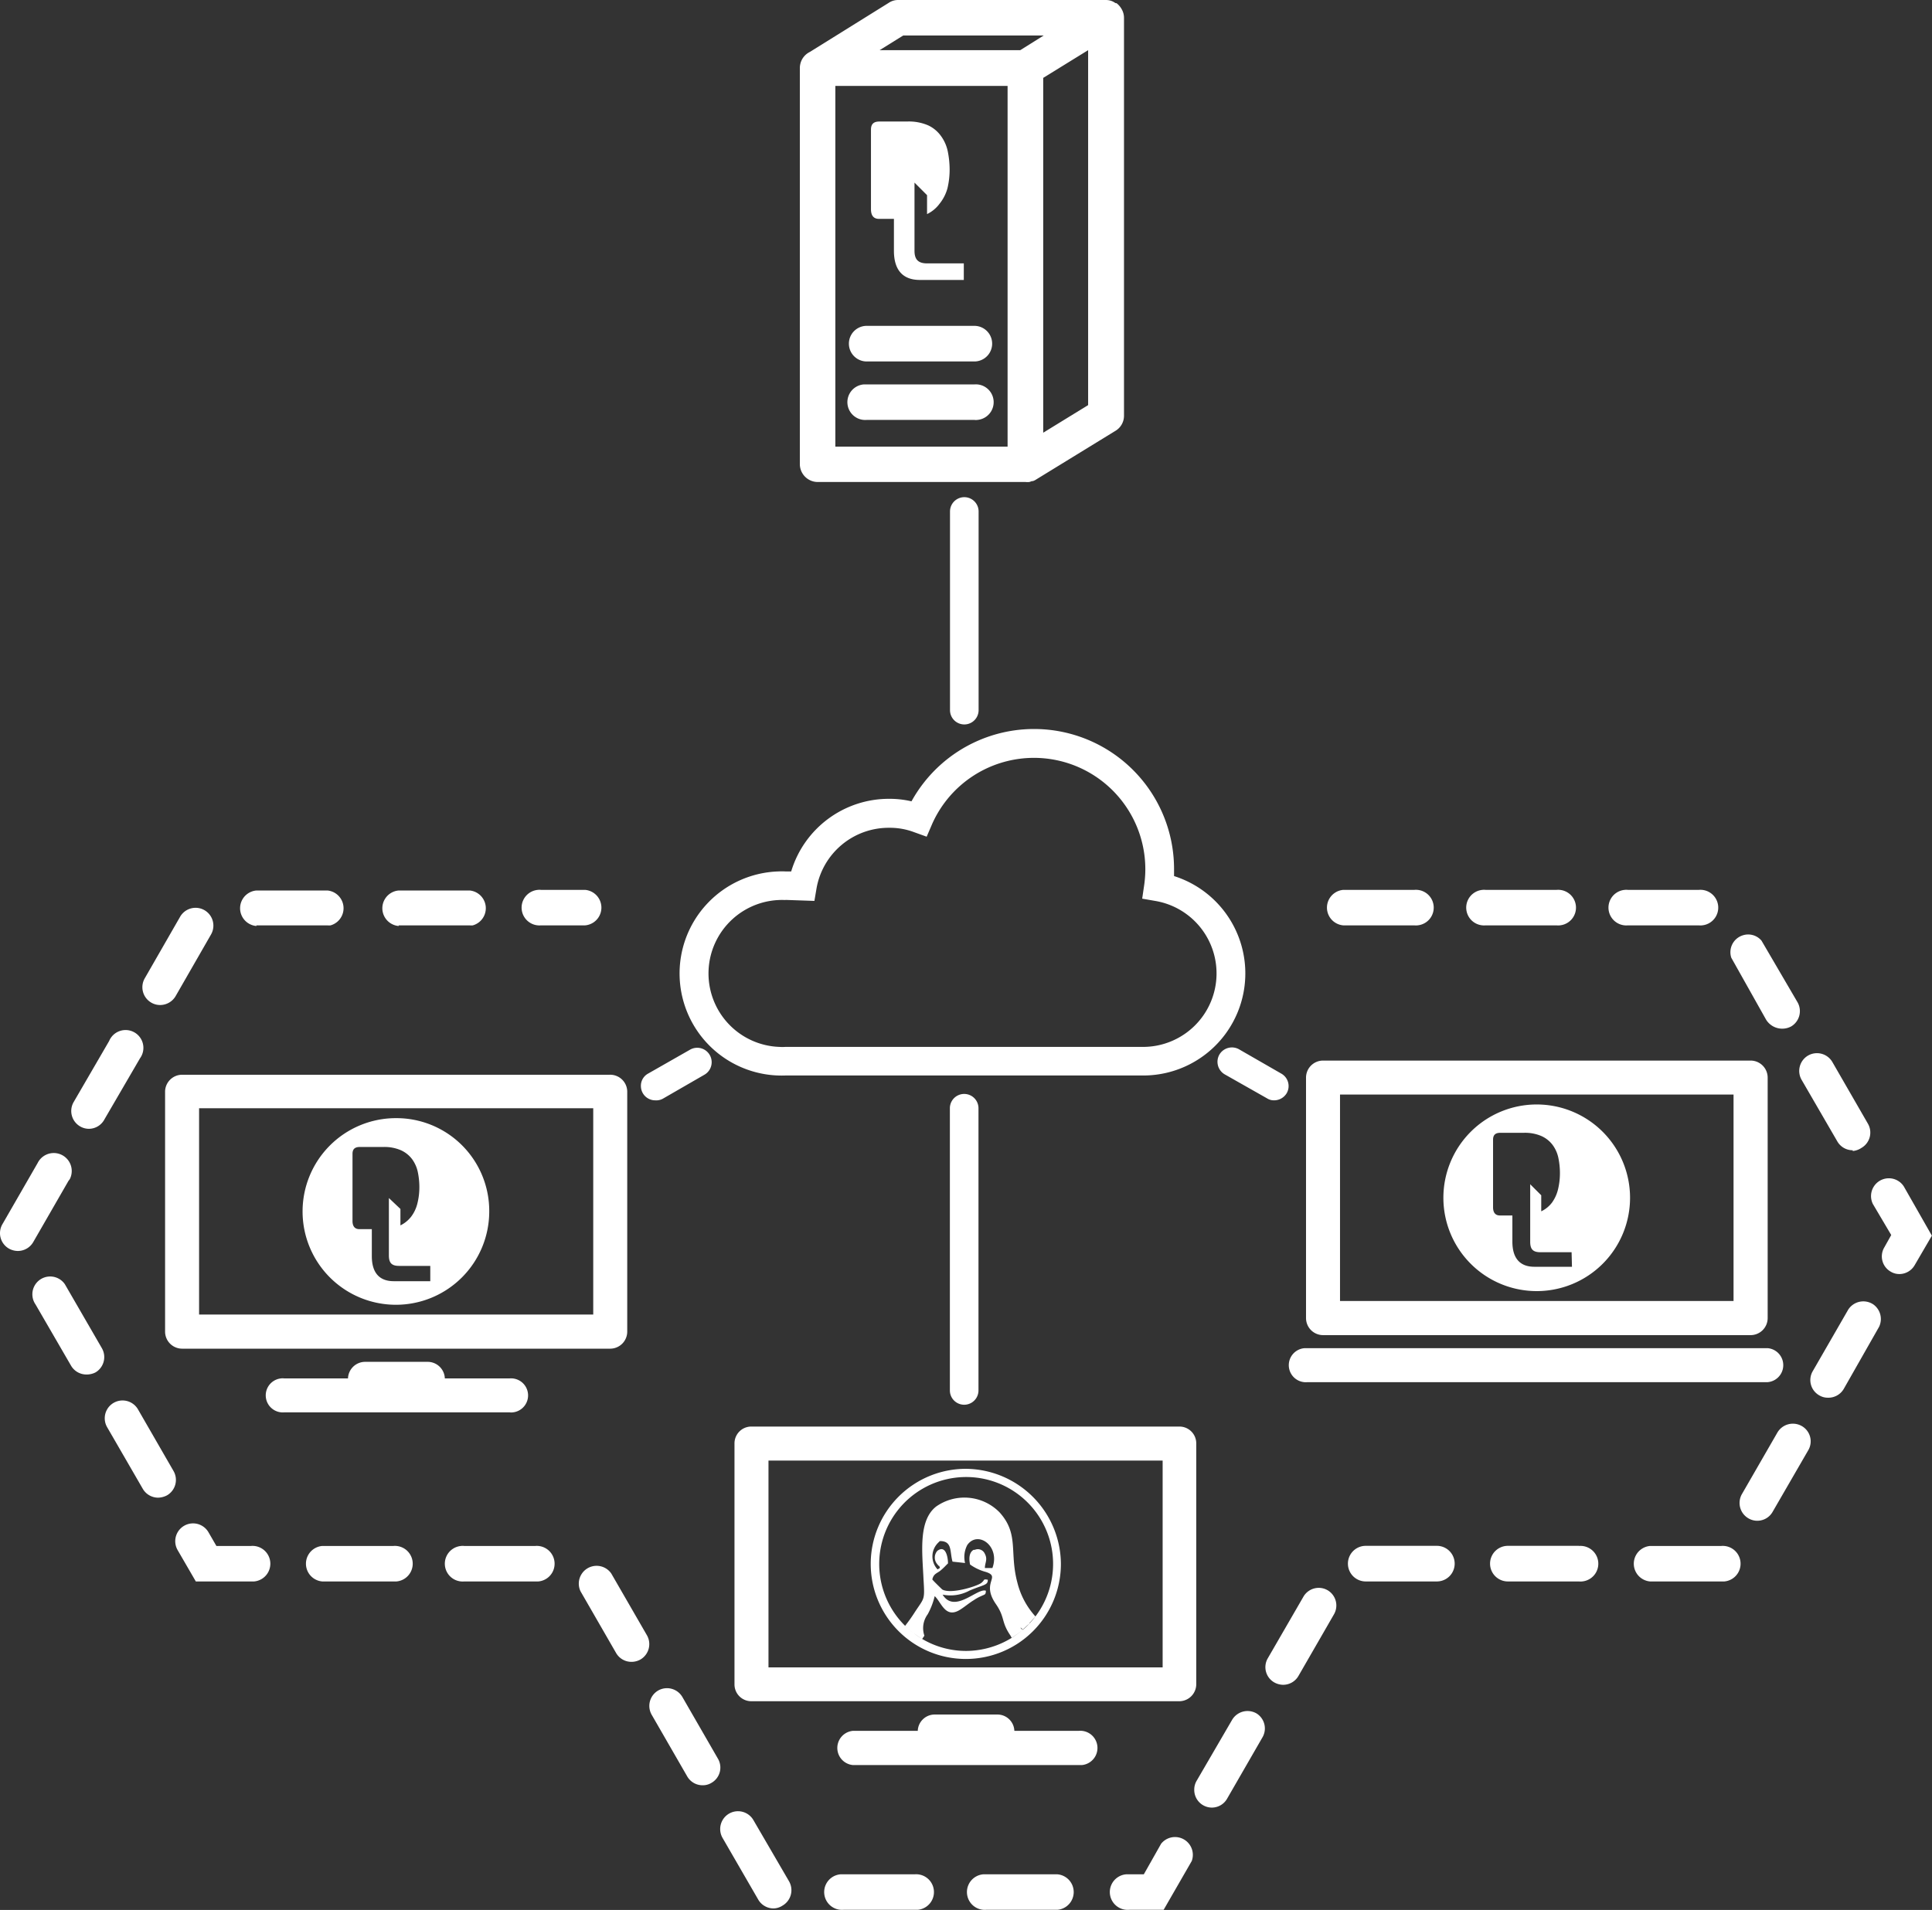
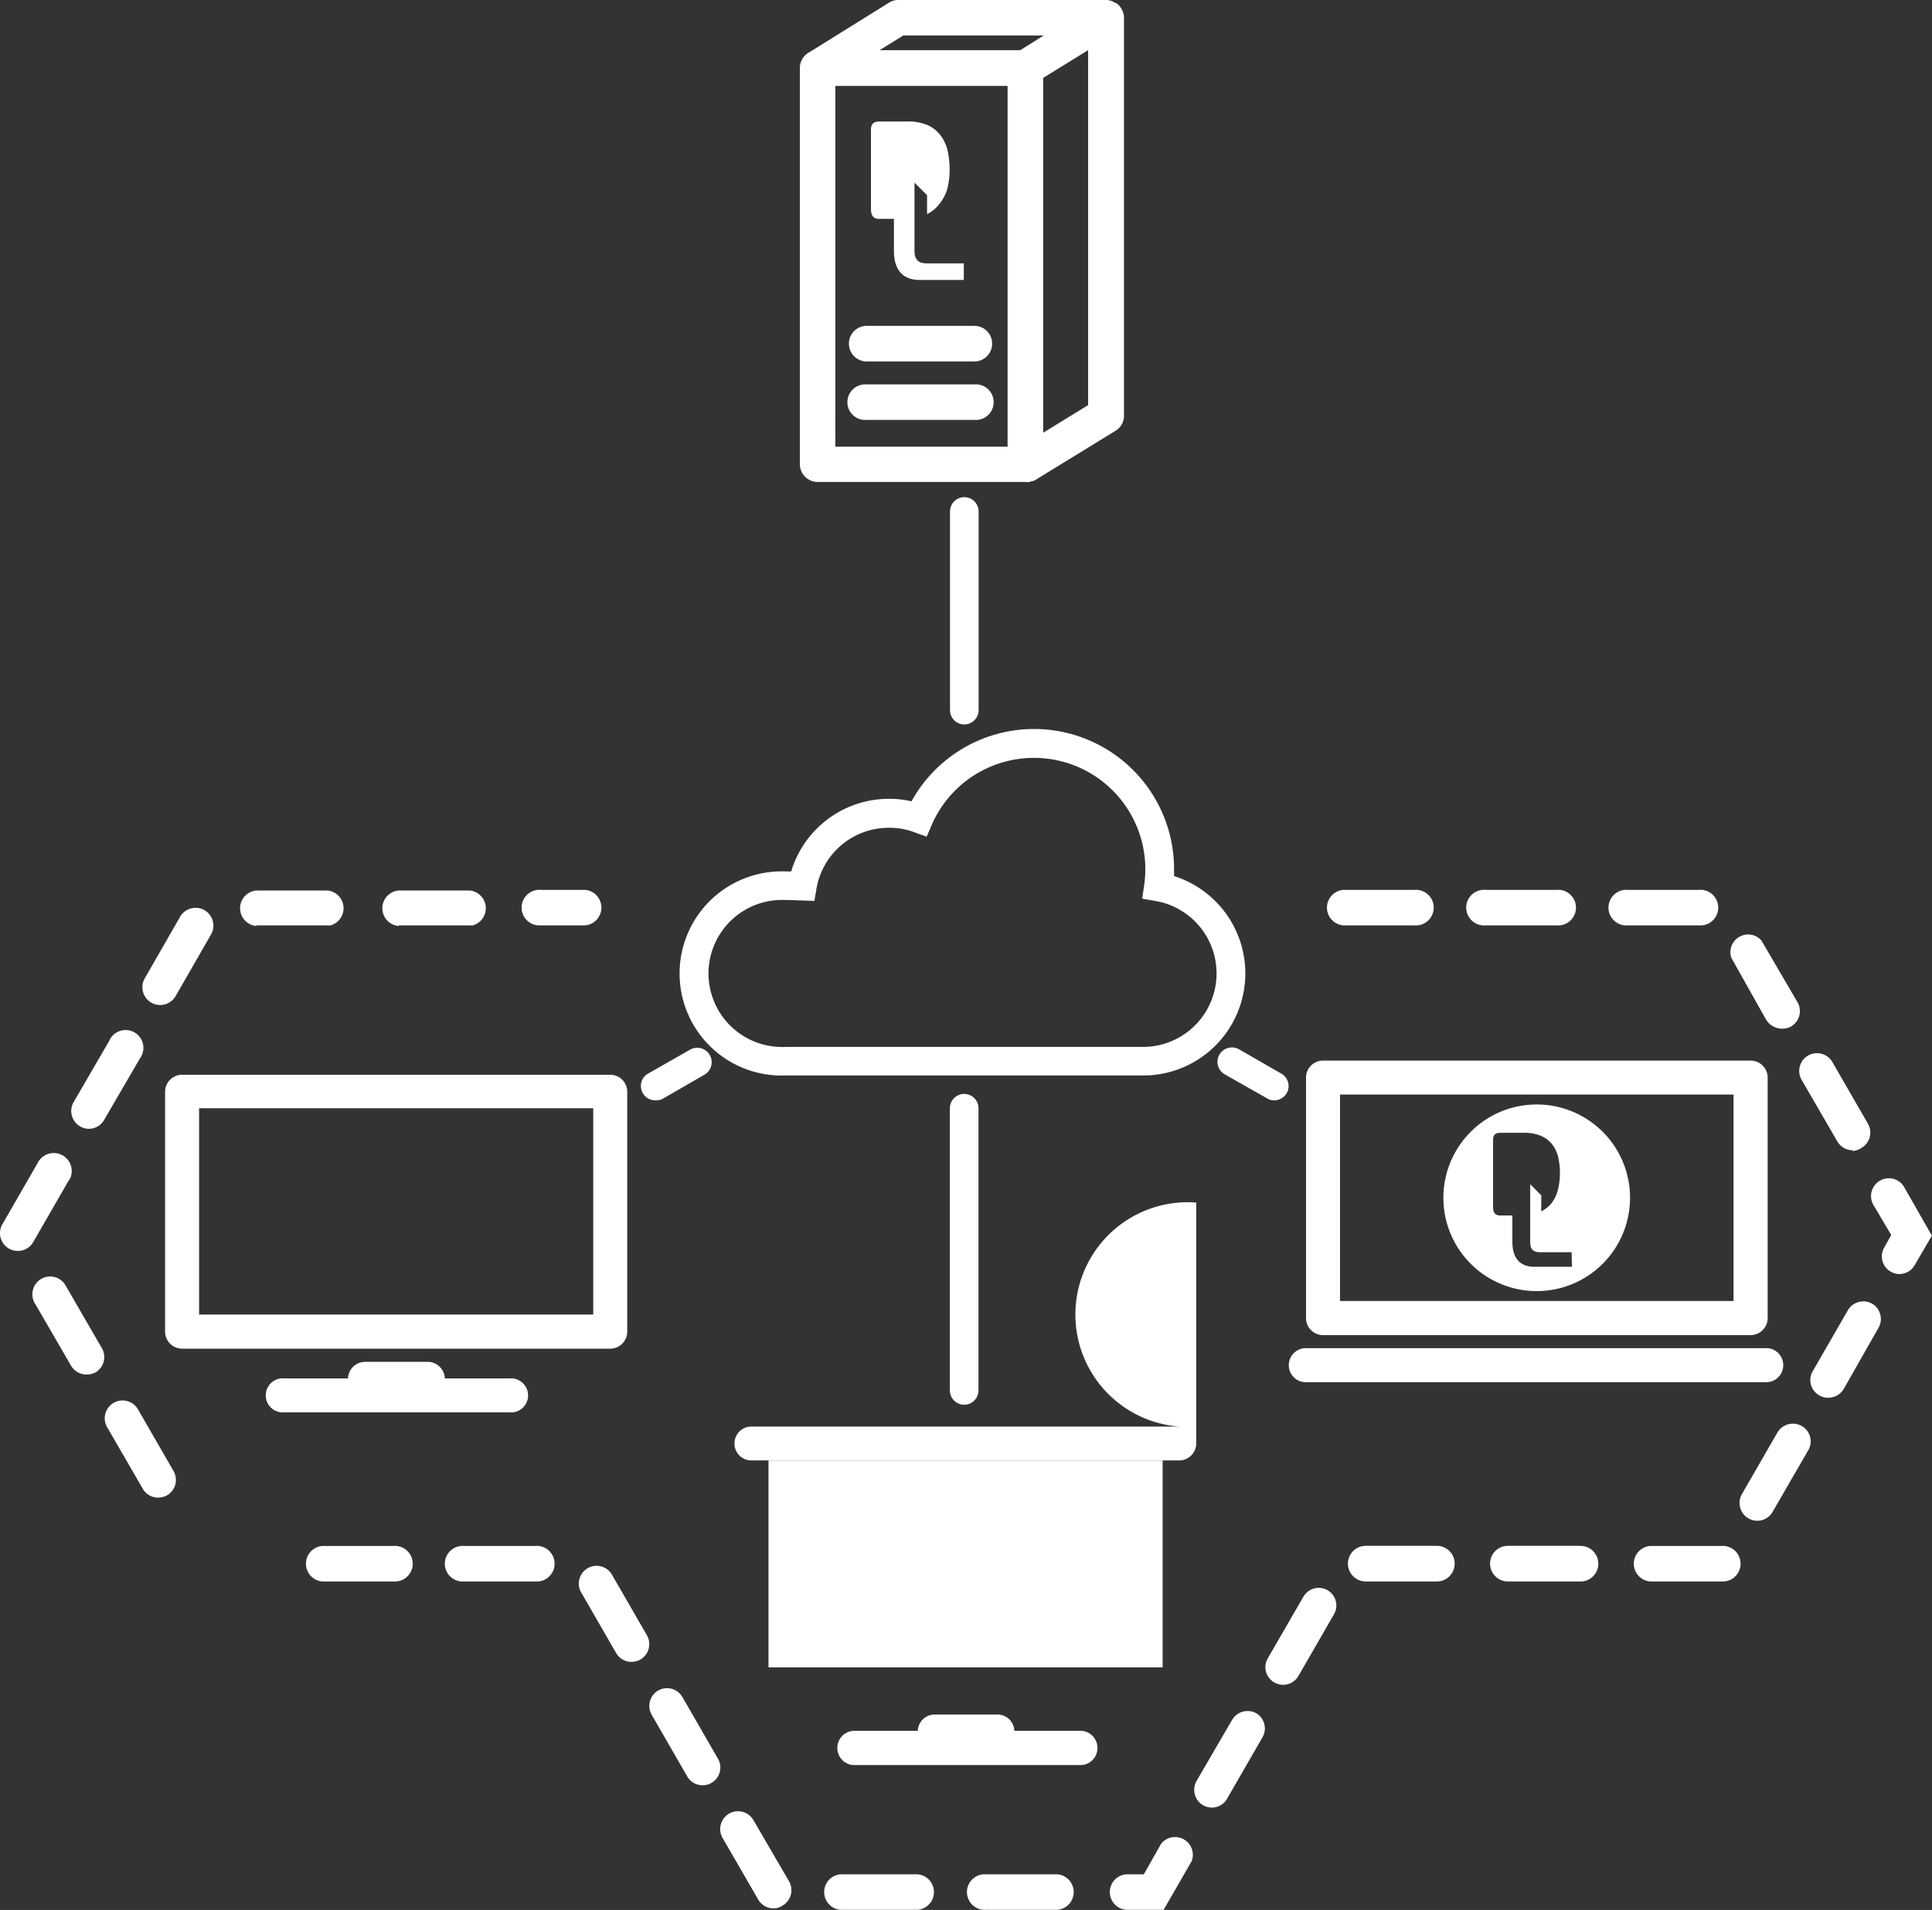
<svg xmlns="http://www.w3.org/2000/svg" viewBox="0 0 154.01 152.28">
  <rect x="0" y="0" width="154.01" height="152.28" fill="#333333" stroke="none" />
  <defs>
    <style>.cls-1{fill:#fff;fill-rule:evenodd;}</style>
  </defs>
  <title>CU</title>
  <g id="Слой_2" data-name="Слой 2">
    <g id="Слой_1-2" data-name="Слой 1">
      <path class="cls-1" d="M13.16,87v19.17a1.36,1.36,0,0,0,1.36,1.36H48.65A1.36,1.36,0,0,0,50,106.17V87a1.36,1.36,0,0,0-1.41-1.31H14.52A1.36,1.36,0,0,0,13.16,87Zm2.71,1.36H47.29v16.45H15.87Z" />
      <path class="cls-1" d="M40.87,112.61a1.36,1.36,0,0,0-.23-2.71H35.46a1.37,1.37,0,0,0-1.36-1.32h-5a1.37,1.37,0,0,0-1.36,1.32h-5.1a.88.88,0,0,0-.23,0,1.36,1.36,0,0,0,.23,2.71h18A.88.88,0,0,0,40.87,112.61Z" />
-       <path class="cls-1" d="M31.56,89.15A7.44,7.44,0,1,0,39,96.6,7.4,7.4,0,0,0,31.56,89.15Zm2.74,13H31.39c-1.12,0-1.75-.64-1.75-2V98h-1c-.31,0-.54-.18-.54-.65V92c0-.31.12-.55.57-.55h1.87a3.29,3.29,0,0,1,1.42.26,2.29,2.29,0,0,1,.89.71,2.66,2.66,0,0,1,.45,1,5.92,5.92,0,0,1,.13,1.26A5.31,5.31,0,0,1,33.26,96a2.89,2.89,0,0,1-.48,1,2.44,2.44,0,0,1-.86.7V96.39L31,95.52v4.57c0,.58.2.84.81.84H34.3Z" />
-       <path class="cls-1" d="M59.88,113.74a1.34,1.34,0,0,0-1.33,1.35v19.2h0a1.34,1.34,0,0,0,1.35,1.35H94a1.36,1.36,0,0,0,1.36-1.36v-19.2h0A1.34,1.34,0,0,0,94,113.74H59.88Zm1.38,2.71H92.68v16.49H61.26Z" />
+       <path class="cls-1" d="M59.88,113.74a1.34,1.34,0,0,0-1.33,1.35h0a1.34,1.34,0,0,0,1.35,1.35H94a1.36,1.36,0,0,0,1.36-1.36v-19.2h0A1.34,1.34,0,0,0,94,113.74H59.88Zm1.38,2.71H92.68v16.49H61.26Z" />
      <path class="cls-1" d="M86,138H80.86a1.35,1.35,0,0,0-1.35-1.3h-5a1.35,1.35,0,0,0-1.35,1.3H68a1.37,1.37,0,0,0,0,2.73l18,0h.23A1.36,1.36,0,0,0,86,138Z" />
      <path class="cls-1" d="M105.47,106.45h34.08a1.36,1.36,0,0,0,1.36-1.36V85.92a1.36,1.36,0,0,0-1.36-1.36H105.47a1.36,1.36,0,0,0-1.36,1.36v19.17A1.36,1.36,0,0,0,105.47,106.45Zm1.35-19.18h31.37v16.46H106.82Z" />
      <path class="cls-1" d="M122.51,88.06a7.44,7.44,0,1,0,7.43,7.45A7.44,7.44,0,0,0,122.51,88.06Zm2.8,12.94h-3c-1.12,0-1.75-.65-1.75-2l0,0V96.91h-1c-.31,0-.54-.18-.54-.65V90.87c0-.31.12-.55.57-.55h1.87a3.29,3.29,0,0,1,1.42.26,2.29,2.29,0,0,1,.89.71,2.66,2.66,0,0,1,.45,1,5.92,5.92,0,0,1,.13,1.26,5.44,5.44,0,0,1-.15,1.27,3,3,0,0,1-.48,1.06,2.34,2.34,0,0,1-.86.7V95.3l-.88-.88V99c0,.58.2.84.81.84h2.49Z" />
      <path class="cls-1" d="M104.22,110.2h36.69a1.36,1.36,0,0,0,0-2.71H104a1.36,1.36,0,1,0,.23,2.71Z" />
      <path class="cls-1" d="M63.76,5.39v0h0V37a1.43,1.43,0,0,0,1.41,1.43H81.75a1.55,1.55,0,0,0,.31,0l.2-.07.08,0,.16-.07,6.42-3.94a1.4,1.4,0,0,0,.68-1.2V1.43a1.38,1.38,0,0,0-.21-.74A1.51,1.51,0,0,0,89,.25l-.07,0L88.75.14A1.31,1.31,0,0,0,88.16,0H71.59a1.33,1.33,0,0,0-.75.23L64.56,4.14a1.42,1.42,0,0,0-.75.91v0A1.54,1.54,0,0,0,63.76,5.39Zm2.83,1.46H80.32V35.61H66.59ZM86.74,32.3l-3.58,2.2V6.21L86.74,4ZM72,2.83h11.2L81.33,4H70.12Z" />
      <path class="cls-1" d="M70.06,17.45h1.2V20c0,1.56.74,2.32,2.06,2.32h3.51V21H73.9c-.71,0-1-.32-1-1V14.56l1,1v1.51a2.69,2.69,0,0,0,1-.83A3.36,3.36,0,0,0,75.53,15a6.46,6.46,0,0,0,.17-1.45,7.46,7.46,0,0,0-.15-1.49A3.15,3.15,0,0,0,75,10.83,2.6,2.6,0,0,0,74,10a3.85,3.85,0,0,0-1.71-.31H70.09c-.53,0-.66.29-.66.65v6.34C69.43,17.24,69.69,17.45,70.06,17.45Z" />
      <path class="cls-1" d="M69.09,28.82h8.58a1.42,1.42,0,1,0,0-2.84H69.09a1.42,1.42,0,0,0,0,2.84Z" />
      <path class="cls-1" d="M77.67,30.65H68.85a1.42,1.42,0,0,0,.24,2.83h8.58a1,1,0,0,0,.24,0,1.42,1.42,0,0,0-.24-2.83Z" />
      <path class="cls-1" d="M75.73,40.78V56.62a1.14,1.14,0,1,0,2.28,0V40.78a1.14,1.14,0,0,0-2.28,0Z" />
      <path class="cls-1" d="M62.61,85.75H91.15a8.14,8.14,0,0,0,2.44-15.9v-.56a11.16,11.16,0,0,0-20.93-5.4,7.74,7.74,0,0,0-1.79-.2,8.13,8.13,0,0,0-7.8,5.79h-.46a5.42,5.42,0,0,0-.57,0,8.14,8.14,0,1,0,.57,16.27Zm0-14,2.31.08.17-1A5.84,5.84,0,0,1,70.87,66a5.48,5.48,0,0,1,2,.35l1,.36.43-1a8.88,8.88,0,0,1,17,3.58,9,9,0,0,1-.09,1.27l-.16,1.09,1.09.19a5.86,5.86,0,0,1-1,11.63H62.61a3.84,3.84,0,0,1-.48,0,5.86,5.86,0,1,1,.48-11.71Z" />
      <path class="cls-1" d="M129.76,73.78h5.67a1,1,0,0,0,.24,0,1.42,1.42,0,0,0-.24-2.83h-5.67a1,1,0,0,0-.24,0,1.42,1.42,0,0,0,.24,2.83Z" />
      <path class="cls-1" d="M143.63,86.12,146.46,91a1.41,1.41,0,0,0,1.23.71v.06a1.48,1.48,0,0,0,.7-.25h0a1.41,1.41,0,0,0,.51-1.93l-2.83-4.91h0a1.42,1.42,0,0,0-1.94-.52h0A1.42,1.42,0,0,0,143.63,86.12Z" />
      <path class="cls-1" d="M107.08,73.78h5.67a1,1,0,0,0,.24,0,1.42,1.42,0,0,0-.24-2.83h-5.67a1.42,1.42,0,0,0,0,2.83Z" />
      <path class="cls-1" d="M118.42,73.78h5.67a1,1,0,0,0,.24,0,1.42,1.42,0,0,0-.24-2.83h-5.67a1,1,0,0,0-.24,0,1.42,1.42,0,0,0,.24,2.83Z" />
      <path class="cls-1" d="M140.78,81.29a1.51,1.51,0,0,0,2,.55h0a1.42,1.42,0,0,0,.51-1.93L140.42,75a1.39,1.39,0,0,0-1.51-.42,1.41,1.41,0,0,0-.9,1.78Z" />
      <path class="cls-1" d="M60.06,145.12a1.42,1.42,0,0,0-2.46,1.42l2.84,4.91a1.41,1.41,0,0,0,1.23.71h0a1.34,1.34,0,0,0,.7-.22h0A1.42,1.42,0,0,0,62.9,150Z" />
      <path class="cls-1" d="M73,149.44H67a1.42,1.42,0,0,0,.24,2.83h5.91a1.42,1.42,0,0,0-.24-2.83Z" />
      <path class="cls-1" d="M84.29,149.44H78.38a1.42,1.42,0,0,0,.24,2.83h5.67a1.42,1.42,0,0,0,0-2.83Z" />
      <path class="cls-1" d="M92.56,147l-1.38,2.44H89.77a1.42,1.42,0,0,0,.24,2.83h2.75L95,148.38A1.42,1.42,0,0,0,92.56,147Z" />
      <path class="cls-1" d="M48.73,125.46a1.42,1.42,0,0,0-2.45,1.42l2.83,4.91a1.41,1.41,0,0,0,1.23.71,1.46,1.46,0,0,0,.7-.18,1.42,1.42,0,0,0,.53-1.94Z" />
      <path class="cls-1" d="M57.23,140.22l-2.83-4.91h0a1.42,1.42,0,0,0-1.94-.52h0a1.42,1.42,0,0,0-.51,1.93l2.83,4.91a1.41,1.41,0,0,0,1.23.71,1.32,1.32,0,0,0,.7-.19h0A1.4,1.4,0,0,0,57.23,140.22Z" />
      <path class="cls-1" d="M105.83,126.79a1.41,1.41,0,0,0-1.93.52l-2.84,4.91h0a1.4,1.4,0,0,0,.52,1.92,1.48,1.48,0,0,0,.71.19v0a1.41,1.41,0,0,0,1.23-.73l2.83-4.91A1.41,1.41,0,0,0,105.83,126.79Z" />
      <path class="cls-1" d="M137.21,123.26h-5.67a1.42,1.42,0,0,0,0,2.83h5.91a1.42,1.42,0,0,0-.24-2.83Z" />
      <path class="cls-1" d="M125.87,123.25H120.2a1.42,1.42,0,0,0,0,2.84h5.67a1,1,0,0,0,.24,0,1.42,1.42,0,0,0-.24-2.83Z" />
      <path class="cls-1" d="M149.33,104a1.43,1.43,0,0,0-2,.42l-2.83,4.91h0a1.4,1.4,0,0,0,.52,1.92,1.32,1.32,0,0,0,.7.19v0a1.42,1.42,0,0,0,1.26-.71l2.81-4.94A1.43,1.43,0,0,0,149.33,104Z" />
      <path class="cls-1" d="M143.63,113.7a1.43,1.43,0,0,0-1.94.51l-2.83,4.91h0a1.42,1.42,0,0,0,.52,1.94,1.38,1.38,0,0,0,.71.19h0a1.4,1.4,0,0,0,1.22-.72l2.84-4.91h0A1.4,1.4,0,0,0,143.63,113.7Z" />
      <path class="cls-1" d="M42.68,123.26H37a1,1,0,0,0-.24,0,1.42,1.42,0,0,0,.24,2.83h5.91a1.42,1.42,0,0,0-.24-2.83Z" />
      <path class="cls-1" d="M114.54,123.25h-5.67a1.42,1.42,0,1,0,0,2.84h5.67a1.42,1.42,0,0,0,0-2.84Z" />
      <path class="cls-1" d="M100.16,136.61a1.43,1.43,0,0,0-1.94.51L95.38,142a1.39,1.39,0,0,0-.18.69,1.41,1.41,0,0,0,1.41,1.43v0a1.4,1.4,0,0,0,1.22-.73l2.83-4.91h0A1.41,1.41,0,0,0,100.16,136.61Z" />
      <path class="cls-1" d="M31.36,123.26H25.69a1.42,1.42,0,0,0,0,2.83H31.6a1.42,1.42,0,0,0-.24-2.83Z" />
      <path class="cls-1" d="M31.78,73.78h5.67a1,1,0,0,0,.24,0A1.42,1.42,0,0,0,37.45,71H31.78a1.42,1.42,0,0,0,0,2.83Z" />
      <path class="cls-1" d="M12.06,79.94a1.38,1.38,0,0,0,.71.19A1.43,1.43,0,0,0,14,79.42l2.82-4.91a1.42,1.42,0,0,0-2.46-1.42L11.54,78h0A1.42,1.42,0,0,0,12.06,79.94Z" />
      <path class="cls-1" d="M43.12,73.78h3.52a1.42,1.42,0,0,0,0-2.83H43.12a1,1,0,0,0-.24,0,1.42,1.42,0,0,0,.24,2.83Z" />
      <path class="cls-1" d="M151.76,94.59A1.42,1.42,0,0,0,149.3,96l1.46,2.47-.56,1h0a1.4,1.4,0,0,0,.52,1.92,1.32,1.32,0,0,0,.7.19v0a1.41,1.41,0,0,0,1.21-.71L154,98.52Z" />
      <path class="cls-1" d="M6.39,89.81A1.38,1.38,0,0,0,7.1,90a1.41,1.41,0,0,0,1.23-.76l2.83-4.86A1.42,1.42,0,1,0,8.7,83L5.87,87.87h0A1.42,1.42,0,0,0,6.39,89.81Z" />
      <path class="cls-1" d="M20.44,73.78h5.67a1,1,0,0,0,.24,0A1.42,1.42,0,0,0,26.11,71H20.44a1.42,1.42,0,0,0,0,2.83Z" />
-       <path class="cls-1" d="M20,123.26H17.25l-.63-1.09a1.42,1.42,0,0,0-2.46,1.42l1.45,2.5h4.64a1.42,1.42,0,0,0-.24-2.83Z" />
      <path class="cls-1" d="M11,112.37a1.42,1.42,0,1,0-2.46,1.42l2.84,4.91a1.42,1.42,0,0,0,1.23.71,1.6,1.6,0,0,0,.71-.19,1.42,1.42,0,0,0,.51-1.94Z" />
      <path class="cls-1" d="M8.12,107.49l-2.84-4.91-.11-.19A1.42,1.42,0,0,0,2.83,104l2.83,4.88a1.42,1.42,0,0,0,1.23.71,1.57,1.57,0,0,0,.71-.16A1.42,1.42,0,0,0,8.12,107.49Z" />
      <path class="cls-1" d="M5.46,94.15A1.18,1.18,0,0,0,5.57,94,1.42,1.42,0,0,0,3,92.73L.19,97.61h0a1.42,1.42,0,0,0,.52,1.94,1.48,1.48,0,0,0,.71.19v0a1.42,1.42,0,0,0,1.23-.71Z" />
      <path class="cls-1" d="M78,110.87V88.36a1.14,1.14,0,1,0-2.28,0v22.5a1.14,1.14,0,0,0,2.28,0Z" />
      <path class="cls-1" d="M52.23,87.73a1.09,1.09,0,0,0,.61-.13l3.31-1.91a1.15,1.15,0,1,0-1.14-2L51.66,85.6a1.1,1.1,0,0,0-.57,1A1.14,1.14,0,0,0,52.23,87.73Z" />
      <path class="cls-1" d="M97.2,84.09a1.16,1.16,0,0,0,.43,1.57L101,87.57a1,1,0,0,0,.57.16v0a1.17,1.17,0,0,0,1-.57,1.14,1.14,0,0,0-.43-1.56l-3.32-1.91A1.16,1.16,0,0,0,97.2,84.09Z" />
      <path class="cls-1" d="M77,117.11a7.58,7.58,0,1,0,7.57,7.59A7.63,7.63,0,0,0,77,117.11Zm0,14.52a6.87,6.87,0,0,1-4.16-1.41c.22.16.44.31.67.45.07-.08.11-.17.18-.25a1.86,1.86,0,0,1,.26-1.71,5.81,5.81,0,0,0,.56-1.45c.54.49.85,1.85,2.06,1.06.39-.25.68-.51,1.06-.74a3.28,3.28,0,0,1,.58-.32c.31-.15.37-.1.38-.43-.66-.26-2.49,1.87-3.45.31a3.18,3.18,0,0,0,2.14-.32c1.15-.49,1.48-.42,1.46-.87-.41-.06-.19,0-.52.26s-2.42.92-3.11.52c0,0-.73-.7-.79-.8.1-.46.37-.48.64-.7s.44-.42.61-.58c0-.51-.19-1.5-.85-1a.81.81,0,0,0,0,1.07c.23.31.07-.08.21.29l-.19.12a1.52,1.52,0,0,1,.08-2.16.52.52,0,0,1,.11-.1c1,0,.77.83,1,1.64l1,.11a2.05,2.05,0,0,1,.18-1.44c.85-1.19,2.64.1,2,1.84h-.49l-.11,0c0-.43.24-.67,0-1.13a.61.61,0,0,0-.81-.32l-.09,0c-.34.19-.39.65-.28,1.17a3.88,3.88,0,0,0,1.25.59c1.26.4-.4.81.8,2.55.76,1.1.4,1.39,1.16,2.51a1.74,1.74,0,0,1,.1.19,6.83,6.83,0,0,0,.87-.62A7,7,0,0,1,77,131.63Zm4.38-1.85.17.16,0,0C81.43,129.91,81.4,129.84,81.35,129.78Zm.17.16c.18-.16.36-.33.52-.5C81.87,129.61,81.7,129.78,81.52,129.94Zm.53-.51c.16-.18.32-.36.46-.55C82.37,129.07,82.21,129.25,82.05,129.43Zm.46-.55a6.24,6.24,0,0,1-1.44-2.7c-.65-2.43.15-3.86-1.42-5.6a3.92,3.92,0,0,0-5.06-.46c-1.43,1.13-1.1,3.65-1,5.82.1,1.66.08,1.42-.69,2.59a13.18,13.18,0,0,1-.78,1.1,8,8,0,0,0,.62.54,6.93,6.93,0,1,1,9.77-1.29Z" />
    </g>
  </g>
</svg>